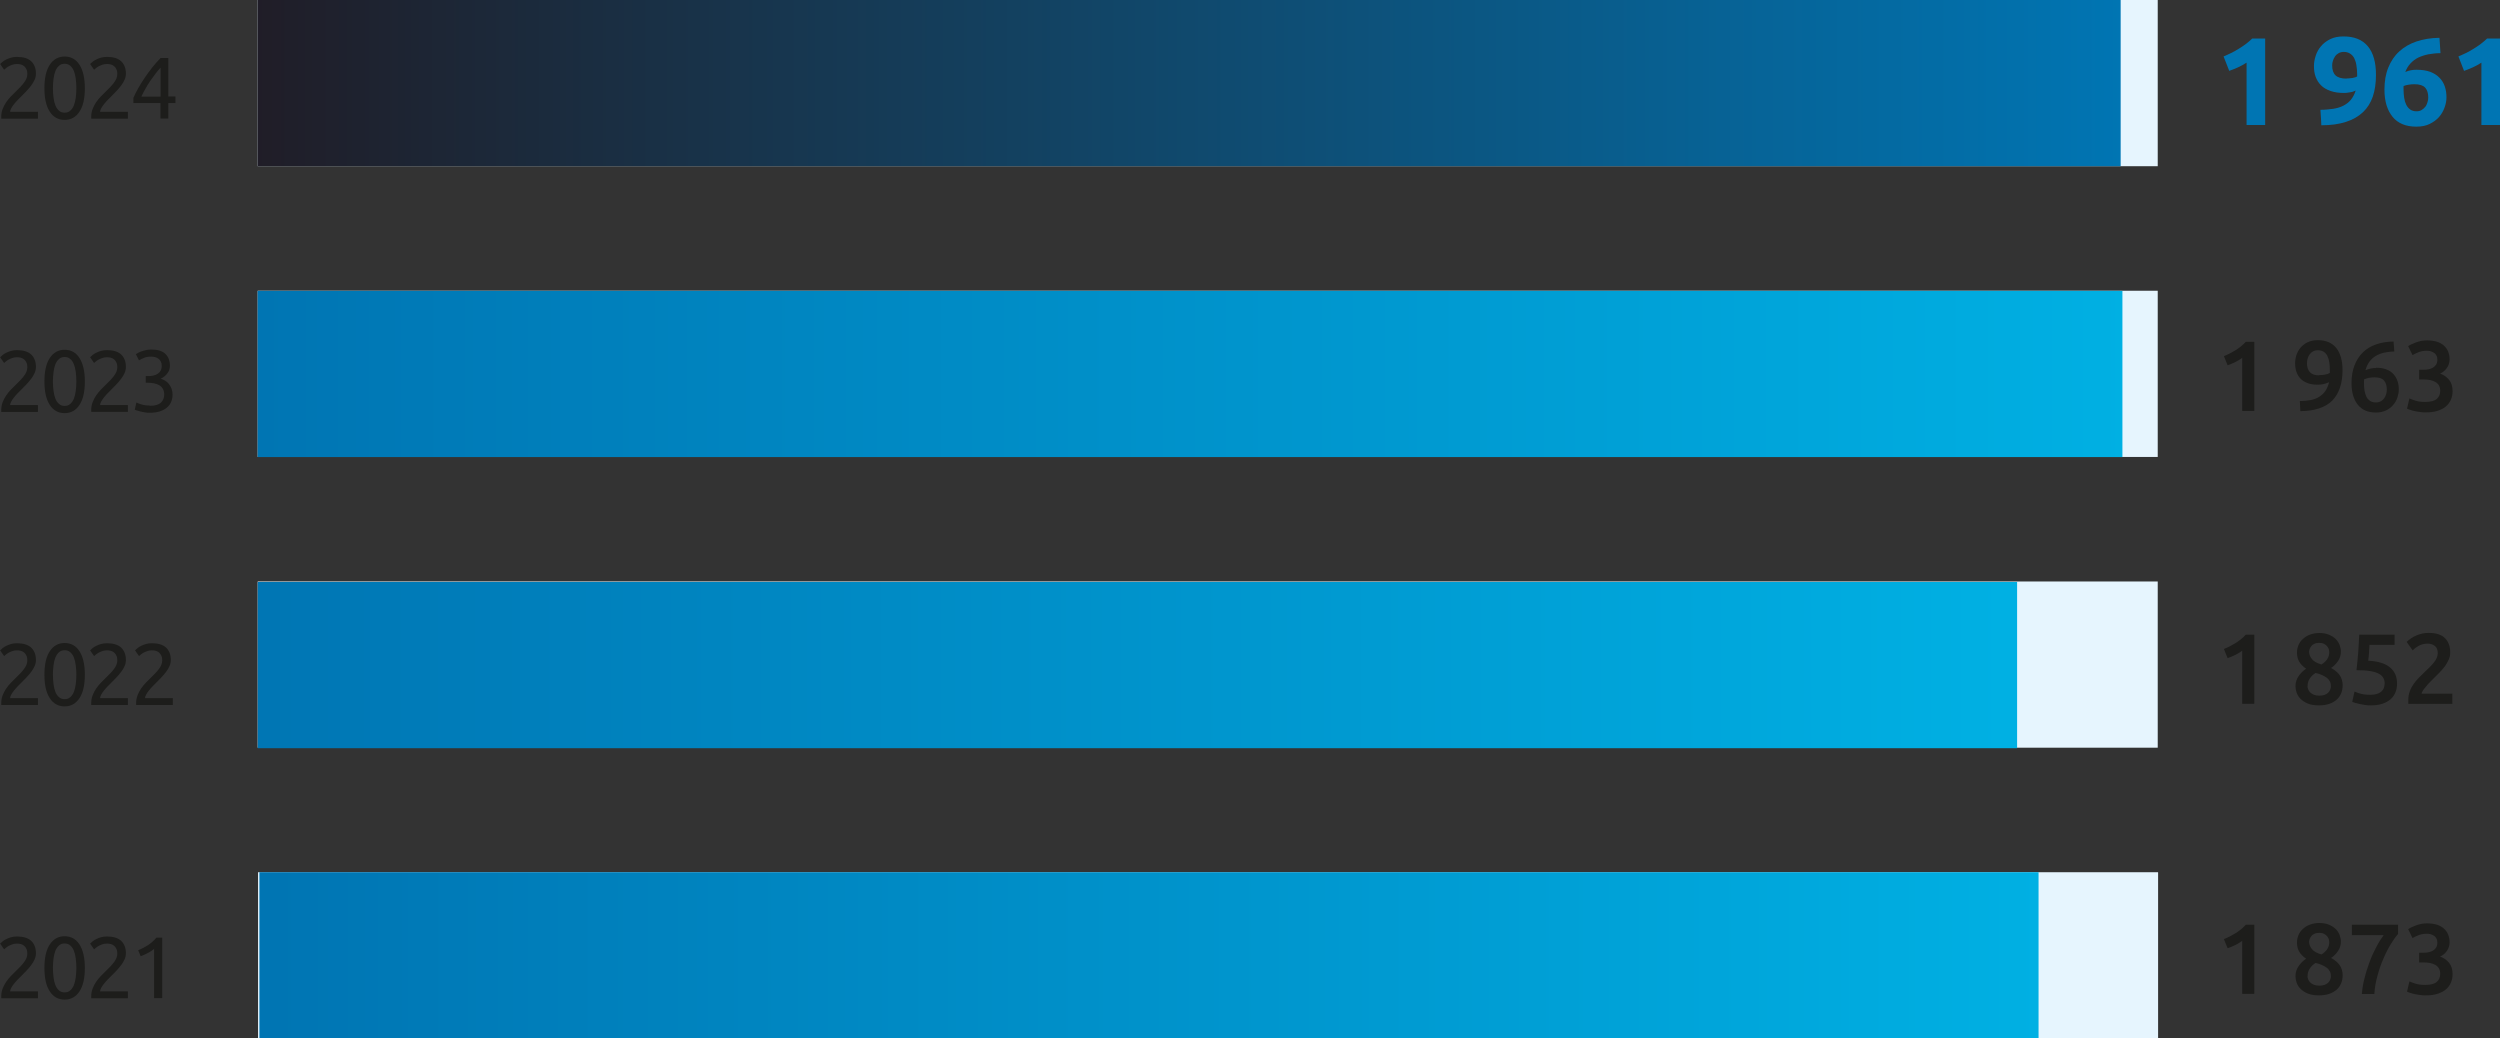
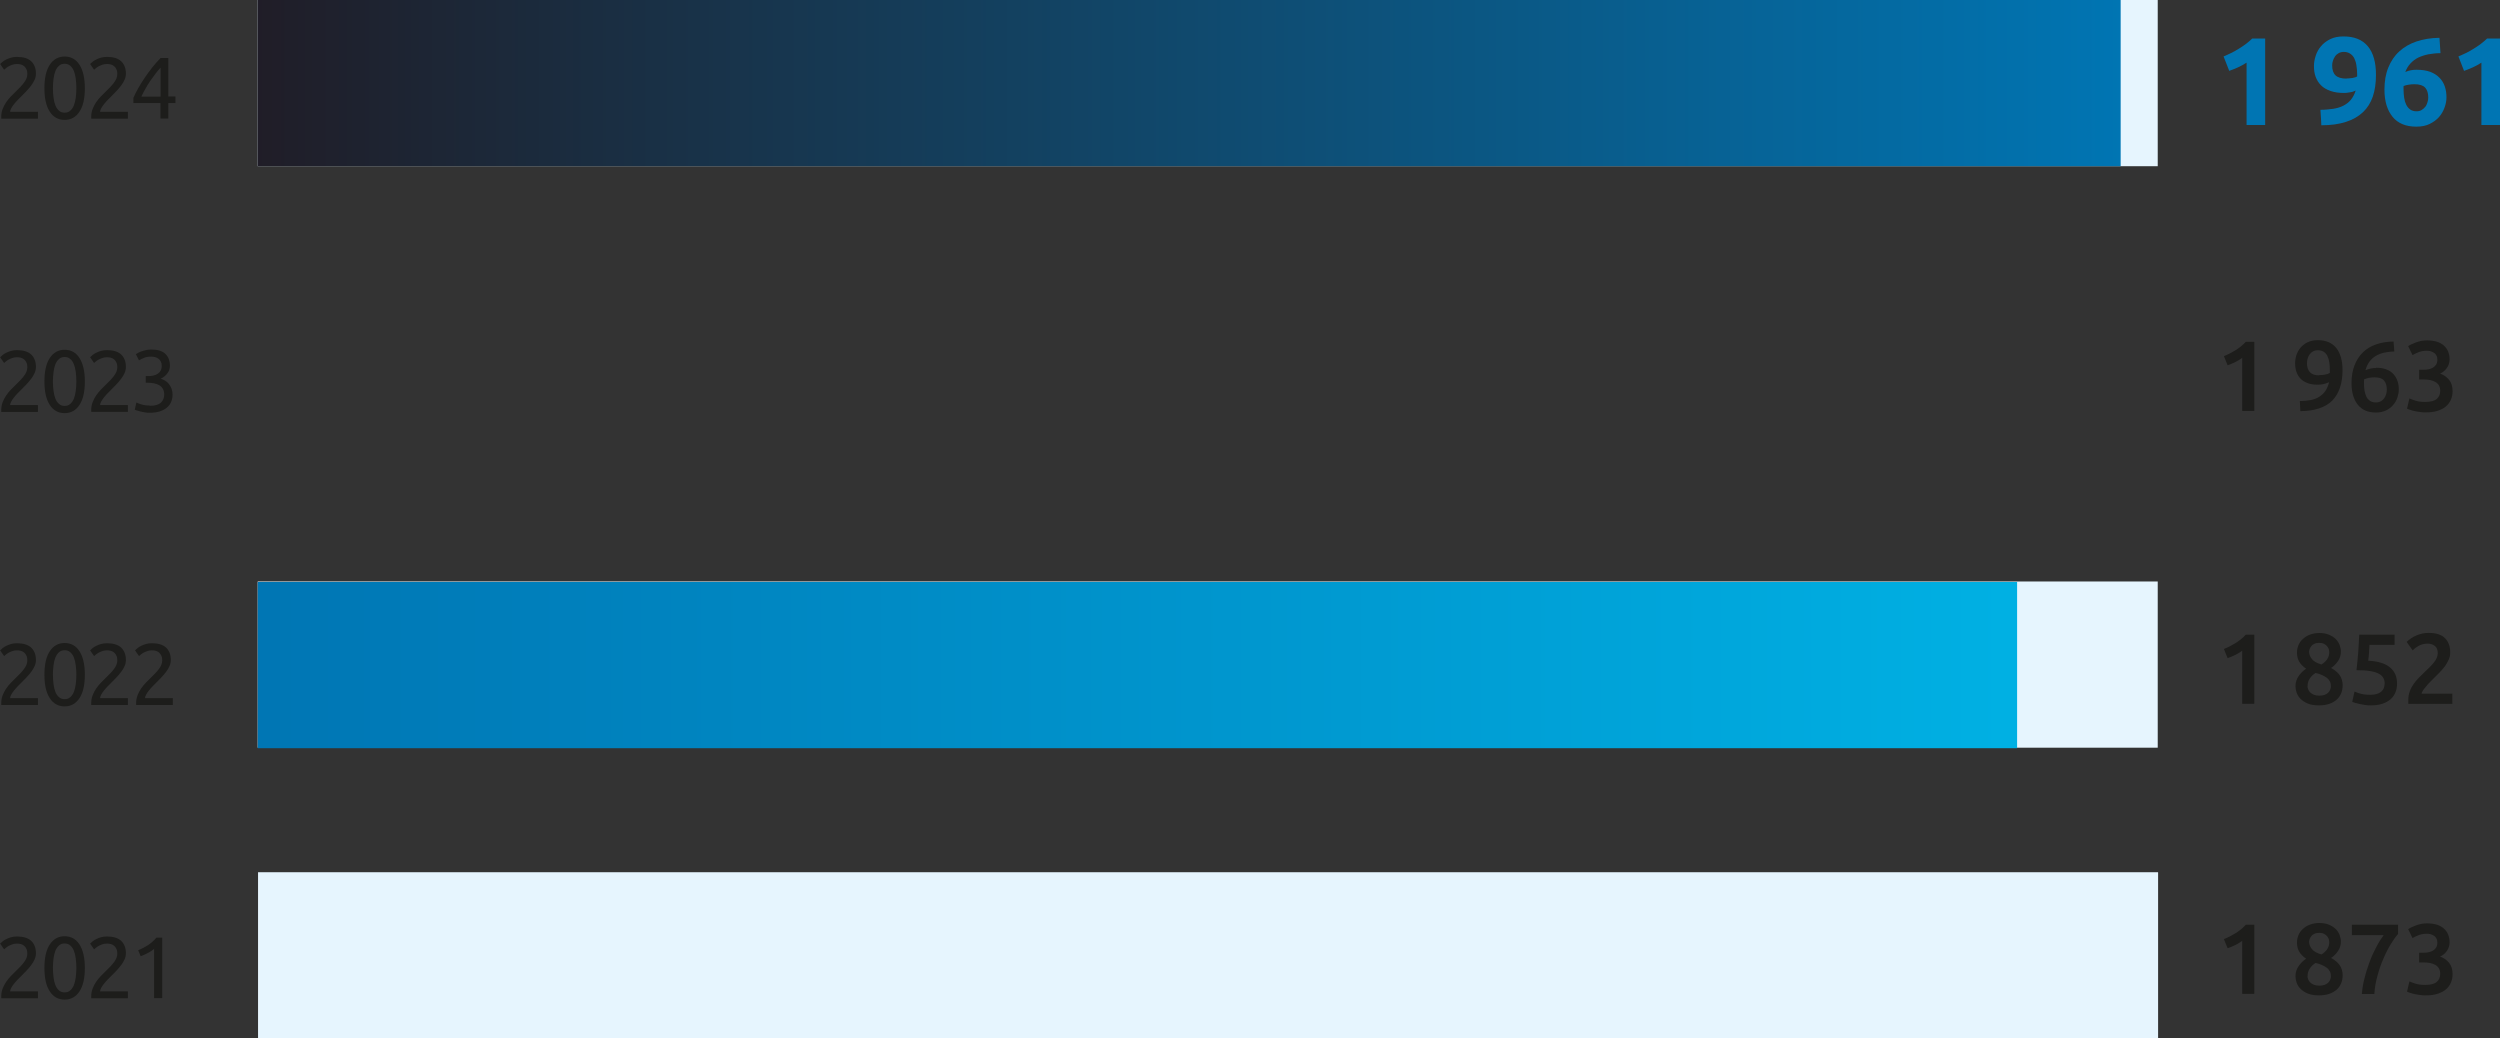
<svg xmlns="http://www.w3.org/2000/svg" xmlns:xlink="http://www.w3.org/1999/xlink" id="Calque_2" data-name="Calque 2" viewBox="0 0 200.35 83.22">
  <rect x="0" y="0" width="200.35" height="83.22" fill="#333333" stroke="none" />
  <defs>
    <style>
      .cls-1 {
        clip-path: url(#clippath-2);
      }

      .cls-2 {
        fill: #0075b3;
      }

      .cls-3 {
        fill: url(#Dégradé_sans_nom_4-3);
      }

      .cls-4 {
        clip-path: url(#clippath-1);
      }

      .cls-5 {
        fill: #e6f5fe;
      }

      .cls-6 {
        clip-path: url(#clippath);
      }

      .cls-7 {
        fill: none;
      }

      .cls-8 {
        fill: url(#Dégradé_sans_nom_3);
      }

      .cls-9 {
        clip-path: url(#clippath-3);
      }

      .cls-10 {
        fill: url(#Dégradé_sans_nom_4);
      }

      .cls-11 {
        fill: url(#Dégradé_sans_nom_4-2);
      }

      .cls-12 {
        fill: #1d1d1b;
      }
    </style>
    <clipPath id="clippath">
-       <rect class="cls-7" x="20.65" y="23.31" width="149.44" height="13.32" />
-     </clipPath>
+       </clipPath>
    <linearGradient id="Dégradé_sans_nom_4" data-name="Dégradé sans nom 4" x1="-159.54" y1="597.6" x2="-158.54" y2="597.6" gradientTransform="translate(23862.62 89336.31) scale(149.44 -149.44)" gradientUnits="userSpaceOnUse">
      <stop offset="0" stop-color="#0075b3" />
      <stop offset="1" stop-color="#00b0e3" />
    </linearGradient>
    <clipPath id="clippath-1">
      <rect class="cls-7" x="20.66" y="46.64" width="141" height="13.32" />
    </clipPath>
    <linearGradient id="Dégradé_sans_nom_4-2" data-name="Dégradé sans nom 4" x1="-159.51" y1="597.7" x2="-158.51" y2="597.7" gradientTransform="translate(22510.16 84326.26) scale(141 -141)" xlink:href="#Dégradé_sans_nom_4" />
    <clipPath id="clippath-2">
      <rect class="cls-7" x="20.65" width="149.3" height="13.32" />
    </clipPath>
    <linearGradient id="Dégradé_sans_nom_3" data-name="Dégradé sans nom 3" x1="-159.54" y1="597.6" x2="-158.54" y2="597.6" gradientTransform="translate(23839.93 89228.54) scale(149.3 -149.3)" gradientUnits="userSpaceOnUse">
      <stop offset="0" stop-color="#201d27" />
      <stop offset="1" stop-color="#0075b3" />
    </linearGradient>
    <clipPath id="clippath-3">
      <rect class="cls-7" x="20.79" y="69.9" width="142.58" height="13.32" />
    </clipPath>
    <linearGradient id="Dégradé_sans_nom_4-3" data-name="Dégradé sans nom 4" x1="-159.51" y1="597.68" x2="-158.51" y2="597.68" gradientTransform="translate(22764.44 85295.39) scale(142.58 -142.58)" xlink:href="#Dégradé_sans_nom_4" />
  </defs>
  <g id="Calque_1-2" data-name="Calque 1">
    <g>
      <rect class="cls-5" x="20.65" width="152.27" height="13.32" />
-       <rect class="cls-5" x="20.65" y="23.3" width="152.27" height="13.32" />
      <rect class="cls-5" x="20.65" y="46.6" width="152.27" height="13.32" />
      <rect class="cls-5" x="20.68" y="69.9" width="152.27" height="13.32" />
      <g>
        <path class="cls-12" d="M178.22,28.54c.31-.12,.62-.28,.93-.47,.31-.19,.59-.42,.83-.68h.68v5.54h-.97v-4.25c-.14,.11-.33,.22-.54,.33s-.43,.19-.63,.26l-.3-.74Z" />
        <path class="cls-12" d="M186.63,30.64c-.13,.06-.27,.1-.42,.14-.15,.03-.3,.05-.45,.05-.33,0-.61-.04-.84-.13s-.42-.21-.57-.37c-.15-.16-.25-.34-.32-.55-.07-.21-.1-.43-.1-.67,0-.21,.03-.42,.1-.64,.07-.22,.18-.42,.33-.6,.15-.18,.34-.33,.57-.44,.23-.11,.5-.17,.82-.17,.65,0,1.14,.21,1.48,.63,.33,.42,.5,1.01,.5,1.77,0,1.08-.28,1.89-.83,2.45-.56,.55-1.41,.83-2.55,.84l-.04-.81c.32,0,.61-.03,.87-.08,.26-.05,.49-.14,.68-.26,.19-.12,.36-.27,.49-.46s.23-.42,.3-.7Zm-.76-.58c.15,0,.31-.01,.46-.04s.28-.07,.38-.13c0-.06,0-.11,0-.15v-.11c0-.21-.01-.42-.04-.6s-.08-.35-.15-.5c-.07-.14-.17-.25-.3-.34-.12-.08-.28-.12-.47-.12-.15,0-.29,.03-.4,.1-.11,.06-.2,.15-.27,.25-.07,.1-.12,.21-.15,.33-.03,.12-.05,.23-.05,.34,0,.33,.08,.57,.24,.74,.16,.17,.4,.25,.74,.25Z" />
        <path class="cls-12" d="M190.42,29.47c.33,0,.61,.05,.84,.14,.23,.09,.42,.22,.56,.38,.14,.16,.25,.35,.32,.56,.07,.21,.1,.43,.1,.66,0,.21-.04,.42-.11,.64-.07,.22-.18,.42-.34,.6-.15,.18-.34,.33-.57,.44-.23,.11-.5,.17-.82,.17-.63,0-1.12-.21-1.45-.63-.33-.42-.5-1-.5-1.73,0-.53,.08-1.01,.24-1.42s.38-.76,.67-1.04c.29-.28,.64-.5,1.06-.64,.41-.15,.88-.22,1.4-.23l.06,.8c-.29,0-.56,.04-.81,.09-.25,.06-.47,.14-.67,.26s-.37,.27-.51,.46c-.14,.19-.25,.42-.32,.69,.26-.12,.55-.18,.86-.18Zm-.12,.77c-.15,0-.3,.01-.45,.04-.14,.03-.27,.07-.39,.12,0,.04,0,.09-.01,.14,0,.05,0,.1,0,.15,0,.21,.01,.42,.04,.6,.03,.19,.08,.35,.15,.5,.07,.14,.17,.25,.3,.34,.12,.08,.28,.12,.47,.12,.15,0,.29-.03,.4-.1,.11-.06,.2-.15,.27-.25,.07-.1,.12-.21,.15-.33,.03-.12,.05-.24,.05-.35,0-.32-.08-.56-.23-.73-.15-.17-.4-.25-.74-.25Z" />
        <path class="cls-12" d="M194.4,33.05c-.14,0-.29,0-.44-.03-.15-.02-.3-.04-.43-.07-.14-.03-.26-.06-.37-.1-.11-.03-.2-.07-.26-.1l.19-.82c.11,.05,.27,.11,.49,.18,.21,.07,.48,.1,.79,.1,.42,0,.73-.08,.91-.24,.19-.16,.28-.38,.28-.65,0-.18-.04-.32-.11-.44-.07-.12-.17-.21-.3-.28-.13-.07-.27-.12-.43-.15s-.33-.04-.52-.04h-.33v-.78h.4c.12,0,.25-.01,.37-.04,.12-.02,.24-.07,.34-.13,.1-.06,.18-.14,.25-.24,.06-.1,.1-.23,.1-.39,0-.13-.02-.24-.07-.33s-.11-.17-.19-.22-.17-.1-.27-.13c-.1-.03-.21-.04-.32-.04-.24,0-.45,.04-.64,.11-.19,.07-.35,.15-.5,.24l-.35-.72c.07-.05,.17-.1,.27-.15,.11-.05,.23-.1,.36-.15,.13-.05,.27-.09,.42-.12,.15-.03,.31-.04,.47-.04,.31,0,.58,.04,.8,.11,.22,.07,.41,.18,.56,.32,.15,.14,.26,.3,.33,.48,.07,.18,.11,.38,.11,.6,0,.26-.07,.49-.21,.69-.14,.2-.32,.36-.55,.46,.29,.1,.53,.27,.72,.5s.28,.54,.28,.9c0,.25-.04,.47-.13,.68-.09,.21-.22,.39-.39,.54s-.4,.27-.67,.36c-.27,.09-.59,.13-.96,.13Z" />
      </g>
      <g>
        <path class="cls-2" d="M178.2,4.52c.19-.08,.4-.17,.6-.27s.42-.22,.61-.34c.2-.12,.39-.25,.58-.39,.18-.14,.35-.28,.5-.43h1.04v6.93h-1.49V5.02c-.2,.13-.42,.25-.67,.37-.25,.11-.49,.21-.72,.29l-.45-1.15Z" />
        <path class="cls-2" d="M188.78,7.26c-.14,.07-.29,.12-.47,.14-.17,.03-.31,.05-.43,.05-.43,0-.8-.05-1.11-.16s-.56-.25-.75-.44c-.2-.19-.34-.42-.44-.68s-.14-.56-.14-.88c0-.27,.05-.54,.14-.82s.23-.54,.42-.76c.19-.23,.44-.42,.74-.57,.3-.15,.65-.22,1.07-.22,.86,0,1.51,.26,1.95,.79,.44,.53,.65,1.29,.65,2.29,0,.65-.08,1.23-.25,1.73s-.43,.92-.79,1.26c-.36,.34-.81,.6-1.37,.78s-1.21,.27-1.97,.27c0-.21-.02-.42-.03-.62-.01-.2-.03-.41-.04-.62,.38,0,.72-.04,1.03-.08,.31-.05,.58-.13,.81-.25,.23-.12,.43-.27,.59-.46,.16-.19,.29-.44,.39-.73Zm-.73-.97c.15,0,.31-.02,.48-.04,.17-.03,.29-.07,.37-.12v-.09s0-.05,0-.08c0-.03,0-.05,0-.07,0-.24-.03-.46-.06-.67s-.09-.39-.17-.55c-.08-.16-.19-.28-.33-.37-.14-.09-.3-.14-.5-.14-.16,0-.3,.03-.42,.1s-.22,.15-.29,.26-.13,.22-.17,.35c-.04,.13-.06,.25-.06,.37,0,.36,.09,.63,.27,.8,.18,.17,.47,.26,.87,.26Z" />
        <path class="cls-2" d="M193.67,5.59c.43,0,.8,.06,1.1,.17,.3,.12,.55,.28,.74,.48,.19,.2,.33,.43,.42,.7,.09,.27,.13,.55,.13,.85,0,.27-.05,.54-.15,.82-.1,.28-.24,.53-.44,.76-.2,.23-.45,.41-.75,.56-.3,.15-.66,.22-1.08,.22-.83,0-1.47-.26-1.9-.79-.43-.53-.65-1.25-.65-2.18,0-.67,.1-1.26,.31-1.77,.21-.51,.5-.95,.88-1.29,.38-.35,.85-.62,1.39-.8,.54-.18,1.15-.28,1.83-.29,.01,.21,.03,.41,.04,.61,.01,.2,.03,.4,.04,.62-.34,0-.66,.04-.96,.09-.3,.06-.57,.15-.81,.26-.24,.12-.46,.28-.63,.47-.18,.19-.32,.42-.42,.69,.15-.07,.3-.11,.45-.14s.3-.04,.43-.04Zm-.19,1.16c-.15,0-.3,.01-.47,.04s-.3,.06-.39,.11c0,.03,0,.07,0,.12,0,.05,0,.1,0,.14,0,.24,.02,.47,.05,.68s.09,.4,.17,.56c.08,.16,.19,.29,.32,.38,.13,.09,.3,.14,.5,.14,.17,0,.31-.04,.42-.11s.21-.16,.29-.26,.13-.23,.17-.36,.06-.25,.06-.38c0-.34-.08-.6-.25-.79-.17-.18-.46-.27-.85-.27Z" />
        <path class="cls-2" d="M197.02,4.52c.19-.08,.4-.17,.6-.27s.42-.22,.61-.34c.2-.12,.39-.25,.58-.39,.18-.14,.35-.28,.5-.43h1.04v6.93h-1.49V5.02c-.2,.13-.42,.25-.67,.37-.25,.11-.49,.21-.72,.29l-.45-1.15Z" />
      </g>
      <g>
        <path class="cls-12" d="M178.22,52.01c.31-.12,.62-.28,.93-.47,.31-.19,.59-.42,.83-.68h.68v5.54h-.97v-4.25c-.14,.11-.33,.22-.54,.33s-.43,.19-.63,.26l-.3-.74Z" />
        <path class="cls-12" d="M187.74,54.92c0,.23-.04,.44-.12,.64s-.2,.37-.36,.51c-.16,.14-.36,.26-.6,.34s-.51,.12-.82,.12c-.36,0-.66-.05-.9-.15-.24-.1-.43-.23-.58-.38s-.25-.32-.31-.5c-.06-.18-.09-.35-.09-.51s.02-.31,.07-.44c.04-.14,.11-.26,.19-.38,.08-.11,.17-.22,.27-.32,.1-.1,.21-.18,.32-.26-.25-.17-.43-.36-.55-.56s-.18-.44-.18-.73c0-.21,.04-.41,.12-.6s.2-.36,.36-.5c.15-.14,.34-.26,.56-.34s.46-.13,.73-.13c.31,0,.58,.04,.8,.14,.22,.09,.4,.21,.54,.35,.14,.14,.24,.3,.31,.48,.06,.18,.1,.35,.1,.51,0,.29-.08,.55-.24,.78-.16,.23-.34,.41-.55,.54,.31,.17,.55,.37,.7,.59,.15,.22,.23,.49,.23,.79Zm-2.82,.05c0,.08,.02,.17,.05,.26,.03,.09,.09,.17,.16,.25,.07,.07,.17,.14,.29,.19s.26,.08,.44,.08c.16,0,.3-.02,.42-.06,.12-.04,.21-.1,.29-.17s.13-.15,.17-.25c.04-.09,.06-.19,.06-.28,0-.15-.03-.28-.09-.39s-.14-.21-.25-.29-.24-.15-.39-.22c-.15-.06-.31-.12-.5-.16-.19,.12-.35,.27-.46,.44-.12,.17-.18,.38-.18,.62Zm1.74-2.74c0-.07-.01-.15-.04-.23-.03-.08-.08-.16-.14-.23-.07-.07-.15-.13-.25-.18-.1-.05-.22-.07-.37-.07s-.27,.02-.37,.07c-.1,.04-.19,.1-.25,.18-.06,.07-.11,.15-.14,.23-.03,.08-.05,.16-.05,.24,0,.2,.08,.39,.23,.58s.41,.33,.76,.43c.2-.12,.35-.26,.46-.42,.11-.16,.17-.36,.17-.6Z" />
        <path class="cls-12" d="M191.11,54.82c0-.18-.03-.33-.1-.47s-.19-.26-.36-.35c-.17-.1-.41-.17-.7-.22s-.66-.07-1.1-.07c.06-.51,.1-1,.14-1.46,.03-.46,.06-.92,.08-1.39h2.83v.82h-2.01c0,.09-.01,.19-.02,.31,0,.11-.02,.23-.02,.35,0,.12-.02,.23-.03,.34-.01,.11-.02,.2-.03,.27,.79,.04,1.37,.22,1.75,.54s.56,.75,.56,1.3c0,.25-.04,.48-.13,.7-.09,.21-.22,.4-.39,.55-.18,.15-.4,.28-.66,.36-.27,.09-.58,.13-.94,.13-.14,0-.29-.01-.44-.03-.15-.02-.29-.05-.43-.08-.14-.03-.26-.06-.36-.09-.11-.03-.19-.06-.24-.09l.18-.82c.11,.05,.27,.11,.48,.17,.21,.06,.47,.09,.77,.09,.21,0,.39-.02,.54-.07,.15-.04,.27-.11,.36-.19,.09-.08,.16-.17,.2-.28,.04-.1,.06-.21,.06-.33Z" />
        <path class="cls-12" d="M196.36,52.3c0,.19-.04,.38-.12,.56s-.18,.36-.31,.54c-.13,.17-.27,.34-.43,.5-.16,.16-.32,.32-.48,.48-.09,.08-.18,.18-.29,.29-.11,.11-.21,.22-.3,.34-.1,.11-.18,.22-.25,.32-.07,.1-.11,.19-.11,.26h2.46v.82h-3.53s0-.09,0-.16v-.14c0-.26,.04-.49,.12-.71,.08-.22,.19-.42,.32-.6,.13-.19,.28-.36,.45-.53,.17-.17,.33-.33,.5-.49,.13-.12,.25-.24,.37-.36,.12-.12,.22-.23,.31-.35,.09-.11,.16-.23,.21-.35,.05-.12,.08-.24,.08-.37,0-.28-.08-.47-.24-.59-.16-.12-.35-.18-.58-.18-.15,0-.29,.02-.42,.06s-.24,.09-.34,.15c-.1,.06-.19,.12-.26,.18s-.13,.11-.17,.15l-.48-.68c.22-.21,.49-.39,.79-.52,.3-.13,.63-.2,.97-.2,.59,0,1.03,.14,1.31,.42,.28,.28,.42,.66,.42,1.15Z" />
      </g>
      <g>
        <path class="cls-12" d="M178.22,75.26c.31-.12,.62-.28,.93-.47,.31-.19,.59-.42,.83-.68h.68v5.54h-.97v-4.25c-.14,.11-.33,.22-.54,.33s-.43,.19-.63,.26l-.3-.74Z" />
        <path class="cls-12" d="M187.74,78.16c0,.23-.04,.44-.12,.64s-.2,.37-.36,.51c-.16,.14-.36,.26-.6,.34s-.51,.12-.82,.12c-.36,0-.66-.05-.9-.15-.24-.1-.43-.23-.58-.38s-.25-.32-.31-.5c-.06-.18-.09-.35-.09-.51s.02-.31,.07-.44c.04-.14,.11-.26,.19-.38,.08-.11,.17-.22,.27-.32,.1-.1,.21-.18,.32-.26-.25-.17-.43-.36-.55-.56s-.18-.44-.18-.73c0-.21,.04-.41,.12-.6s.2-.36,.36-.5c.15-.14,.34-.26,.56-.34s.46-.13,.73-.13c.31,0,.58,.04,.8,.14,.22,.09,.4,.21,.54,.35,.14,.14,.24,.3,.31,.48,.06,.18,.1,.35,.1,.51,0,.29-.08,.55-.24,.78-.16,.23-.34,.41-.55,.54,.31,.17,.55,.37,.7,.59,.15,.22,.23,.49,.23,.79Zm-2.82,.05c0,.08,.02,.17,.05,.26,.03,.09,.09,.17,.16,.25,.07,.07,.17,.14,.29,.19s.26,.08,.44,.08c.16,0,.3-.02,.42-.06,.12-.04,.21-.1,.29-.17s.13-.15,.17-.25c.04-.09,.06-.19,.06-.28,0-.15-.03-.28-.09-.39s-.14-.21-.25-.29-.24-.15-.39-.22c-.15-.06-.31-.12-.5-.16-.19,.12-.35,.27-.46,.44-.12,.17-.18,.38-.18,.62Zm1.74-2.74c0-.07-.01-.15-.04-.23-.03-.08-.08-.16-.14-.23-.07-.07-.15-.13-.25-.18-.1-.05-.22-.07-.37-.07s-.27,.02-.37,.07c-.1,.04-.19,.1-.25,.18-.06,.07-.11,.15-.14,.23-.03,.08-.05,.16-.05,.24,0,.2,.08,.39,.23,.58s.41,.33,.76,.43c.2-.12,.35-.26,.46-.42,.11-.16,.17-.36,.17-.6Z" />
        <path class="cls-12" d="M189.28,79.65c.03-.41,.1-.83,.22-1.28,.11-.45,.25-.88,.41-1.31s.34-.82,.54-1.19c.19-.37,.39-.68,.58-.93h-2.55v-.83h3.7v.74c-.18,.2-.37,.47-.58,.81-.21,.34-.41,.73-.59,1.16-.19,.43-.35,.89-.48,1.38-.14,.49-.22,.98-.25,1.46h-.99Z" />
        <path class="cls-12" d="M194.4,79.77c-.14,0-.29,0-.44-.03-.15-.02-.3-.04-.43-.07-.14-.03-.26-.06-.37-.1-.11-.03-.2-.07-.26-.1l.19-.82c.11,.05,.27,.11,.49,.18,.21,.07,.48,.1,.79,.1,.42,0,.73-.08,.91-.24,.19-.16,.28-.38,.28-.65,0-.18-.04-.32-.11-.44-.07-.12-.17-.21-.3-.28-.13-.07-.27-.12-.43-.15s-.33-.04-.52-.04h-.33v-.78h.4c.12,0,.25-.01,.37-.04,.12-.02,.24-.07,.34-.13,.1-.06,.18-.14,.25-.24,.06-.1,.1-.23,.1-.39,0-.13-.02-.24-.07-.33s-.11-.17-.19-.22-.17-.1-.27-.13c-.1-.03-.21-.04-.32-.04-.24,0-.45,.04-.64,.11-.19,.07-.35,.15-.5,.24l-.35-.72c.07-.05,.17-.1,.27-.15,.11-.05,.23-.1,.36-.15,.13-.05,.27-.09,.42-.12,.15-.03,.31-.04,.47-.04,.31,0,.58,.04,.8,.11,.22,.07,.41,.18,.56,.32,.15,.14,.26,.3,.33,.48,.07,.18,.11,.38,.11,.6,0,.26-.07,.49-.21,.69-.14,.2-.32,.36-.55,.46,.29,.1,.53,.27,.72,.5s.28,.54,.28,.9c0,.25-.04,.47-.13,.68-.09,.21-.22,.39-.39,.54s-.4,.27-.67,.36c-.27,.09-.59,.13-.96,.13Z" />
      </g>
      <g>
        <path class="cls-12" d="M2.88,5.89c0,.17-.03,.33-.1,.49-.07,.16-.16,.31-.27,.46-.11,.15-.24,.3-.38,.45-.14,.15-.28,.29-.42,.43-.08,.08-.17,.17-.28,.28-.11,.11-.2,.22-.3,.34s-.17,.23-.23,.34-.09,.2-.09,.28H3.04v.55H.1s0-.06,0-.08v-.08c0-.22,.04-.42,.11-.61,.07-.19,.17-.37,.28-.54s.25-.33,.39-.48c.14-.15,.29-.29,.43-.43,.12-.11,.23-.22,.33-.33,.1-.11,.2-.22,.28-.33,.08-.11,.15-.22,.2-.34,.05-.12,.07-.24,.07-.37,0-.14-.02-.26-.07-.36-.04-.1-.1-.18-.18-.25-.07-.06-.16-.11-.26-.14-.1-.03-.21-.04-.32-.04-.14,0-.26,.02-.37,.06-.11,.04-.21,.08-.3,.13-.09,.05-.16,.1-.22,.15-.06,.05-.11,.09-.14,.12l-.32-.46s.1-.1,.19-.17c.08-.07,.18-.13,.3-.19s.25-.11,.39-.15,.3-.06,.47-.06c.51,0,.89,.12,1.14,.35,.25,.24,.38,.57,.38,1Z" />
        <path class="cls-12" d="M3.56,7.07c0-.81,.14-1.44,.43-1.88,.29-.44,.69-.66,1.19-.66s.91,.22,1.19,.66,.43,1.06,.43,1.88-.14,1.44-.43,1.88-.69,.66-1.19,.66-.91-.22-1.19-.66c-.29-.44-.43-1.06-.43-1.88Zm2.56,0c0-.27-.02-.52-.05-.76-.03-.24-.08-.45-.15-.62-.07-.18-.17-.32-.29-.42-.12-.11-.27-.16-.45-.16s-.33,.05-.45,.16c-.12,.1-.22,.25-.29,.42-.07,.18-.12,.38-.15,.62-.03,.24-.05,.49-.05,.76s.02,.52,.05,.76,.08,.45,.15,.62c.07,.18,.17,.32,.29,.42,.12,.11,.27,.16,.45,.16s.33-.05,.45-.16c.12-.1,.22-.25,.29-.42,.07-.18,.12-.38,.15-.62,.03-.24,.05-.49,.05-.76Z" />
        <path class="cls-12" d="M10.09,5.89c0,.17-.03,.33-.1,.49-.07,.16-.16,.31-.27,.46-.11,.15-.24,.3-.38,.45-.14,.15-.28,.29-.42,.43-.08,.08-.17,.17-.28,.28-.11,.11-.2,.22-.3,.34s-.17,.23-.23,.34-.09,.2-.09,.28h2.23v.55h-2.94s0-.06,0-.08v-.08c0-.22,.04-.42,.11-.61,.07-.19,.17-.37,.28-.54s.25-.33,.39-.48c.14-.15,.29-.29,.43-.43,.12-.11,.23-.22,.33-.33,.1-.11,.2-.22,.28-.33,.08-.11,.15-.22,.2-.34,.05-.12,.07-.24,.07-.37,0-.14-.02-.26-.07-.36-.04-.1-.1-.18-.18-.25-.07-.06-.16-.11-.26-.14-.1-.03-.21-.04-.32-.04-.14,0-.26,.02-.37,.06-.11,.04-.21,.08-.3,.13-.09,.05-.16,.1-.22,.15-.06,.05-.11,.09-.14,.12l-.32-.46s.1-.1,.19-.17c.08-.07,.18-.13,.3-.19s.25-.11,.39-.15,.3-.06,.47-.06c.51,0,.89,.12,1.14,.35,.25,.24,.38,.57,.38,1Z" />
        <path class="cls-12" d="M10.7,7.82c.09-.21,.21-.44,.36-.72s.33-.55,.52-.84c.19-.29,.4-.57,.62-.85,.22-.28,.44-.53,.67-.76h.62v3.08h.57v.53h-.57v1.24h-.63v-1.24h-2.17v-.44Zm2.17-2.4c-.14,.15-.28,.32-.42,.5-.14,.18-.28,.38-.42,.58s-.26,.41-.38,.62-.23,.42-.32,.62h1.54v-2.31Z" />
      </g>
      <g>
        <path class="cls-12" d="M2.88,29.39c0,.17-.03,.33-.1,.49-.07,.16-.16,.31-.27,.46-.11,.15-.24,.3-.38,.45-.14,.15-.28,.29-.42,.43-.08,.08-.17,.17-.28,.28-.11,.11-.2,.22-.3,.34s-.17,.23-.23,.34-.09,.2-.09,.28H3.04v.55H.1s0-.06,0-.08v-.08c0-.22,.04-.42,.11-.61,.07-.19,.17-.37,.28-.54s.25-.33,.39-.48c.14-.15,.29-.29,.43-.43,.12-.11,.23-.22,.33-.33,.1-.11,.2-.22,.28-.33,.08-.11,.15-.22,.2-.34,.05-.12,.07-.24,.07-.37,0-.14-.02-.26-.07-.36-.04-.1-.1-.18-.18-.25-.07-.06-.16-.11-.26-.14-.1-.03-.21-.04-.32-.04-.14,0-.26,.02-.37,.06-.11,.04-.21,.08-.3,.13-.09,.05-.16,.1-.22,.15-.06,.05-.11,.09-.14,.12l-.32-.46s.1-.1,.19-.17c.08-.07,.18-.13,.3-.19s.25-.11,.39-.15,.3-.06,.47-.06c.51,0,.89,.12,1.14,.35,.25,.24,.38,.57,.38,1Z" />
        <path class="cls-12" d="M3.56,30.57c0-.81,.14-1.44,.43-1.88,.29-.44,.69-.66,1.19-.66s.91,.22,1.19,.66,.43,1.06,.43,1.88-.14,1.44-.43,1.88-.69,.66-1.19,.66-.91-.22-1.19-.66c-.29-.44-.43-1.06-.43-1.88Zm2.56,0c0-.27-.02-.52-.05-.76-.03-.24-.08-.45-.15-.62-.07-.18-.17-.32-.29-.42-.12-.11-.27-.16-.45-.16s-.33,.05-.45,.16c-.12,.1-.22,.25-.29,.42-.07,.18-.12,.38-.15,.62-.03,.24-.05,.49-.05,.76s.02,.52,.05,.76,.08,.45,.15,.62c.07,.18,.17,.32,.29,.42,.12,.11,.27,.16,.45,.16s.33-.05,.45-.16c.12-.1,.22-.25,.29-.42,.07-.18,.12-.38,.15-.62,.03-.24,.05-.49,.05-.76Z" />
        <path class="cls-12" d="M10.09,29.39c0,.17-.03,.33-.1,.49-.07,.16-.16,.31-.27,.46-.11,.15-.24,.3-.38,.45-.14,.15-.28,.29-.42,.43-.08,.08-.17,.17-.28,.28-.11,.11-.2,.22-.3,.34s-.17,.23-.23,.34-.09,.2-.09,.28h2.23v.55h-2.94s0-.06,0-.08v-.08c0-.22,.04-.42,.11-.61,.07-.19,.17-.37,.28-.54s.25-.33,.39-.48c.14-.15,.29-.29,.43-.43,.12-.11,.23-.22,.33-.33,.1-.11,.2-.22,.28-.33,.08-.11,.15-.22,.2-.34,.05-.12,.07-.24,.07-.37,0-.14-.02-.26-.07-.36-.04-.1-.1-.18-.18-.25-.07-.06-.16-.11-.26-.14-.1-.03-.21-.04-.32-.04-.14,0-.26,.02-.37,.06-.11,.04-.21,.08-.3,.13-.09,.05-.16,.1-.22,.15-.06,.05-.11,.09-.14,.12l-.32-.46s.1-.1,.19-.17c.08-.07,.18-.13,.3-.19s.25-.11,.39-.15,.3-.06,.47-.06c.51,0,.89,.12,1.14,.35,.25,.24,.38,.57,.38,1Z" />
        <path class="cls-12" d="M12,32.52c.42,0,.71-.08,.89-.25,.18-.16,.27-.38,.27-.66,0-.18-.04-.33-.11-.45s-.17-.22-.29-.29c-.12-.07-.26-.12-.42-.15s-.33-.05-.49-.05h-.17v-.53h.23c.12,0,.24-.01,.36-.04,.12-.02,.24-.07,.34-.13,.1-.06,.19-.14,.25-.25,.07-.1,.1-.24,.1-.4,0-.13-.02-.24-.07-.34s-.11-.17-.19-.23c-.08-.06-.17-.1-.27-.13-.1-.03-.21-.04-.32-.04-.22,0-.41,.03-.57,.1s-.29,.13-.4,.2l-.25-.5c.06-.04,.13-.08,.21-.12,.09-.04,.18-.09,.29-.12s.22-.07,.35-.09c.12-.03,.25-.04,.39-.04,.26,0,.48,.03,.67,.09,.19,.06,.34,.15,.46,.27,.12,.11,.21,.25,.27,.41,.06,.16,.09,.33,.09,.51,0,.25-.07,.47-.22,.65-.14,.18-.32,.32-.52,.41,.13,.04,.25,.09,.36,.16,.12,.07,.22,.16,.3,.27s.16,.23,.21,.37,.08,.3,.08,.47c0,.21-.04,.41-.11,.58s-.18,.33-.34,.46c-.15,.13-.34,.23-.57,.31-.23,.07-.5,.11-.81,.11-.12,0-.25,0-.37-.03-.13-.02-.25-.04-.36-.07-.11-.03-.21-.06-.29-.08s-.14-.05-.18-.07l.13-.57c.08,.04,.21,.09,.4,.15,.18,.06,.41,.09,.68,.09Z" />
      </g>
      <g>
        <path class="cls-12" d="M2.88,52.88c0,.17-.03,.33-.1,.49-.07,.16-.16,.31-.27,.46-.11,.15-.24,.3-.38,.45-.14,.15-.28,.29-.42,.43-.08,.08-.17,.17-.28,.28-.11,.11-.2,.22-.3,.34s-.17,.23-.23,.34-.09,.2-.09,.28H3.04v.55H.1s0-.06,0-.08v-.08c0-.22,.04-.42,.11-.61,.07-.19,.17-.37,.28-.54s.25-.33,.39-.48c.14-.15,.29-.29,.43-.43,.12-.11,.23-.22,.33-.33,.1-.11,.2-.22,.28-.33,.08-.11,.15-.22,.2-.34,.05-.12,.07-.24,.07-.37,0-.14-.02-.26-.07-.36-.04-.1-.1-.18-.18-.25-.07-.06-.16-.11-.26-.14-.1-.03-.21-.04-.32-.04-.14,0-.26,.02-.37,.06-.11,.04-.21,.08-.3,.13-.09,.05-.16,.1-.22,.15-.06,.05-.11,.09-.14,.12l-.32-.46s.1-.1,.19-.17c.08-.07,.18-.13,.3-.19s.25-.11,.39-.15,.3-.06,.47-.06c.51,0,.89,.12,1.14,.35,.25,.24,.38,.57,.38,1Z" />
        <path class="cls-12" d="M3.56,54.07c0-.81,.14-1.44,.43-1.88,.29-.44,.69-.66,1.19-.66s.91,.22,1.19,.66,.43,1.06,.43,1.88-.14,1.44-.43,1.88-.69,.66-1.19,.66-.91-.22-1.19-.66c-.29-.44-.43-1.06-.43-1.88Zm2.56,0c0-.27-.02-.52-.05-.76-.03-.24-.08-.45-.15-.62-.07-.18-.17-.32-.29-.42-.12-.11-.27-.16-.45-.16s-.33,.05-.45,.16c-.12,.1-.22,.25-.29,.42-.07,.18-.12,.38-.15,.62-.03,.24-.05,.49-.05,.76s.02,.52,.05,.76,.08,.45,.15,.62c.07,.18,.17,.32,.29,.42,.12,.11,.27,.16,.45,.16s.33-.05,.45-.16c.12-.1,.22-.25,.29-.42,.07-.18,.12-.38,.15-.62,.03-.24,.05-.49,.05-.76Z" />
        <path class="cls-12" d="M10.09,52.88c0,.17-.03,.33-.1,.49-.07,.16-.16,.31-.27,.46-.11,.15-.24,.3-.38,.45-.14,.15-.28,.29-.42,.43-.08,.08-.17,.17-.28,.28-.11,.11-.2,.22-.3,.34s-.17,.23-.23,.34-.09,.2-.09,.28h2.23v.55h-2.94s0-.06,0-.08v-.08c0-.22,.04-.42,.11-.61,.07-.19,.17-.37,.28-.54s.25-.33,.39-.48c.14-.15,.29-.29,.43-.43,.12-.11,.23-.22,.33-.33,.1-.11,.2-.22,.28-.33,.08-.11,.15-.22,.2-.34,.05-.12,.07-.24,.07-.37,0-.14-.02-.26-.07-.36-.04-.1-.1-.18-.18-.25-.07-.06-.16-.11-.26-.14-.1-.03-.21-.04-.32-.04-.14,0-.26,.02-.37,.06-.11,.04-.21,.08-.3,.13-.09,.05-.16,.1-.22,.15-.06,.05-.11,.09-.14,.12l-.32-.46s.1-.1,.19-.17c.08-.07,.18-.13,.3-.19s.25-.11,.39-.15,.3-.06,.47-.06c.51,0,.89,.12,1.14,.35,.25,.24,.38,.57,.38,1Z" />
        <path class="cls-12" d="M13.69,52.88c0,.17-.03,.33-.1,.49-.07,.16-.16,.31-.27,.46-.11,.15-.24,.3-.38,.45-.14,.15-.28,.29-.42,.43-.08,.08-.17,.17-.28,.28-.11,.11-.2,.22-.3,.34s-.17,.23-.23,.34-.09,.2-.09,.28h2.23v.55h-2.94s0-.06,0-.08v-.08c0-.22,.04-.42,.11-.61,.07-.19,.17-.37,.28-.54s.25-.33,.39-.48c.14-.15,.29-.29,.43-.43,.12-.11,.23-.22,.33-.33,.1-.11,.2-.22,.28-.33,.08-.11,.15-.22,.2-.34,.05-.12,.07-.24,.07-.37,0-.14-.02-.26-.07-.36-.04-.1-.1-.18-.18-.25-.07-.06-.16-.11-.26-.14-.1-.03-.21-.04-.32-.04-.14,0-.26,.02-.37,.06-.11,.04-.21,.08-.3,.13-.09,.05-.16,.1-.22,.15-.06,.05-.11,.09-.14,.12l-.32-.46s.1-.1,.19-.17c.08-.07,.18-.13,.3-.19s.25-.11,.39-.15,.3-.06,.47-.06c.51,0,.89,.12,1.14,.35,.25,.24,.38,.57,.38,1Z" />
      </g>
      <g>
        <path class="cls-12" d="M2.88,76.38c0,.17-.03,.33-.1,.49-.07,.16-.16,.31-.27,.46-.11,.15-.24,.3-.38,.45-.14,.15-.28,.29-.42,.43-.08,.08-.17,.17-.28,.28-.11,.11-.2,.22-.3,.34s-.17,.23-.23,.34-.09,.2-.09,.28H3.04v.55H.1s0-.06,0-.08v-.08c0-.22,.04-.42,.11-.61,.07-.19,.17-.37,.28-.54s.25-.33,.39-.48c.14-.15,.29-.29,.43-.43,.12-.11,.23-.22,.33-.33,.1-.11,.2-.22,.28-.33,.08-.11,.15-.22,.2-.34,.05-.12,.07-.24,.07-.37,0-.14-.02-.26-.07-.36-.04-.1-.1-.18-.18-.25-.07-.06-.16-.11-.26-.14-.1-.03-.21-.04-.32-.04-.14,0-.26,.02-.37,.06-.11,.04-.21,.08-.3,.13-.09,.05-.16,.1-.22,.15-.06,.05-.11,.09-.14,.12l-.32-.46s.1-.1,.19-.17c.08-.07,.18-.13,.3-.19s.25-.11,.39-.15,.3-.06,.47-.06c.51,0,.89,.12,1.14,.35,.25,.24,.38,.57,.38,1Z" />
        <path class="cls-12" d="M3.56,77.57c0-.81,.14-1.44,.43-1.88,.29-.44,.69-.66,1.19-.66s.91,.22,1.19,.66,.43,1.06,.43,1.88-.14,1.44-.43,1.88-.69,.66-1.19,.66-.91-.22-1.19-.66c-.29-.44-.43-1.06-.43-1.88Zm2.56,0c0-.27-.02-.52-.05-.76-.03-.24-.08-.45-.15-.62-.07-.18-.17-.32-.29-.42-.12-.11-.27-.16-.45-.16s-.33,.05-.45,.16c-.12,.1-.22,.25-.29,.42-.07,.18-.12,.38-.15,.62-.03,.24-.05,.49-.05,.76s.02,.52,.05,.76,.08,.45,.15,.62c.07,.18,.17,.32,.29,.42,.12,.11,.27,.16,.45,.16s.33-.05,.45-.16c.12-.1,.22-.25,.29-.42,.07-.18,.12-.38,.15-.62,.03-.24,.05-.49,.05-.76Z" />
        <path class="cls-12" d="M10.09,76.38c0,.17-.03,.33-.1,.49-.07,.16-.16,.31-.27,.46-.11,.15-.24,.3-.38,.45-.14,.15-.28,.29-.42,.43-.08,.08-.17,.17-.28,.28-.11,.11-.2,.22-.3,.34s-.17,.23-.23,.34-.09,.2-.09,.28h2.23v.55h-2.94s0-.06,0-.08v-.08c0-.22,.04-.42,.11-.61,.07-.19,.17-.37,.28-.54s.25-.33,.39-.48c.14-.15,.29-.29,.43-.43,.12-.11,.23-.22,.33-.33,.1-.11,.2-.22,.28-.33,.08-.11,.15-.22,.2-.34,.05-.12,.07-.24,.07-.37,0-.14-.02-.26-.07-.36-.04-.1-.1-.18-.18-.25-.07-.06-.16-.11-.26-.14-.1-.03-.21-.04-.32-.04-.14,0-.26,.02-.37,.06-.11,.04-.21,.08-.3,.13-.09,.05-.16,.1-.22,.15-.06,.05-.11,.09-.14,.12l-.32-.46s.1-.1,.19-.17c.08-.07,.18-.13,.3-.19s.25-.11,.39-.15,.3-.06,.47-.06c.51,0,.89,.12,1.14,.35,.25,.24,.38,.57,.38,1Z" />
        <path class="cls-12" d="M11.07,76.15c.27-.1,.52-.24,.78-.4,.25-.16,.48-.36,.69-.61h.46v4.85h-.65v-3.95c-.06,.05-.12,.11-.21,.16-.08,.06-.17,.11-.27,.16s-.2,.1-.3,.15c-.1,.05-.21,.09-.3,.12l-.2-.49Z" />
      </g>
      <g class="cls-6">
        <rect class="cls-10" x="20.65" y="23.31" width="149.44" height="13.32" />
      </g>
      <g class="cls-4">
        <rect class="cls-11" x="20.66" y="46.64" width="140.99" height="13.32" />
      </g>
      <g class="cls-1">
        <rect class="cls-8" x="20.65" y="0" width="149.3" height="13.32" />
      </g>
      <g class="cls-9">
-         <rect class="cls-3" x="20.79" y="69.9" width="142.58" height="13.32" />
-       </g>
+         </g>
    </g>
  </g>
</svg>